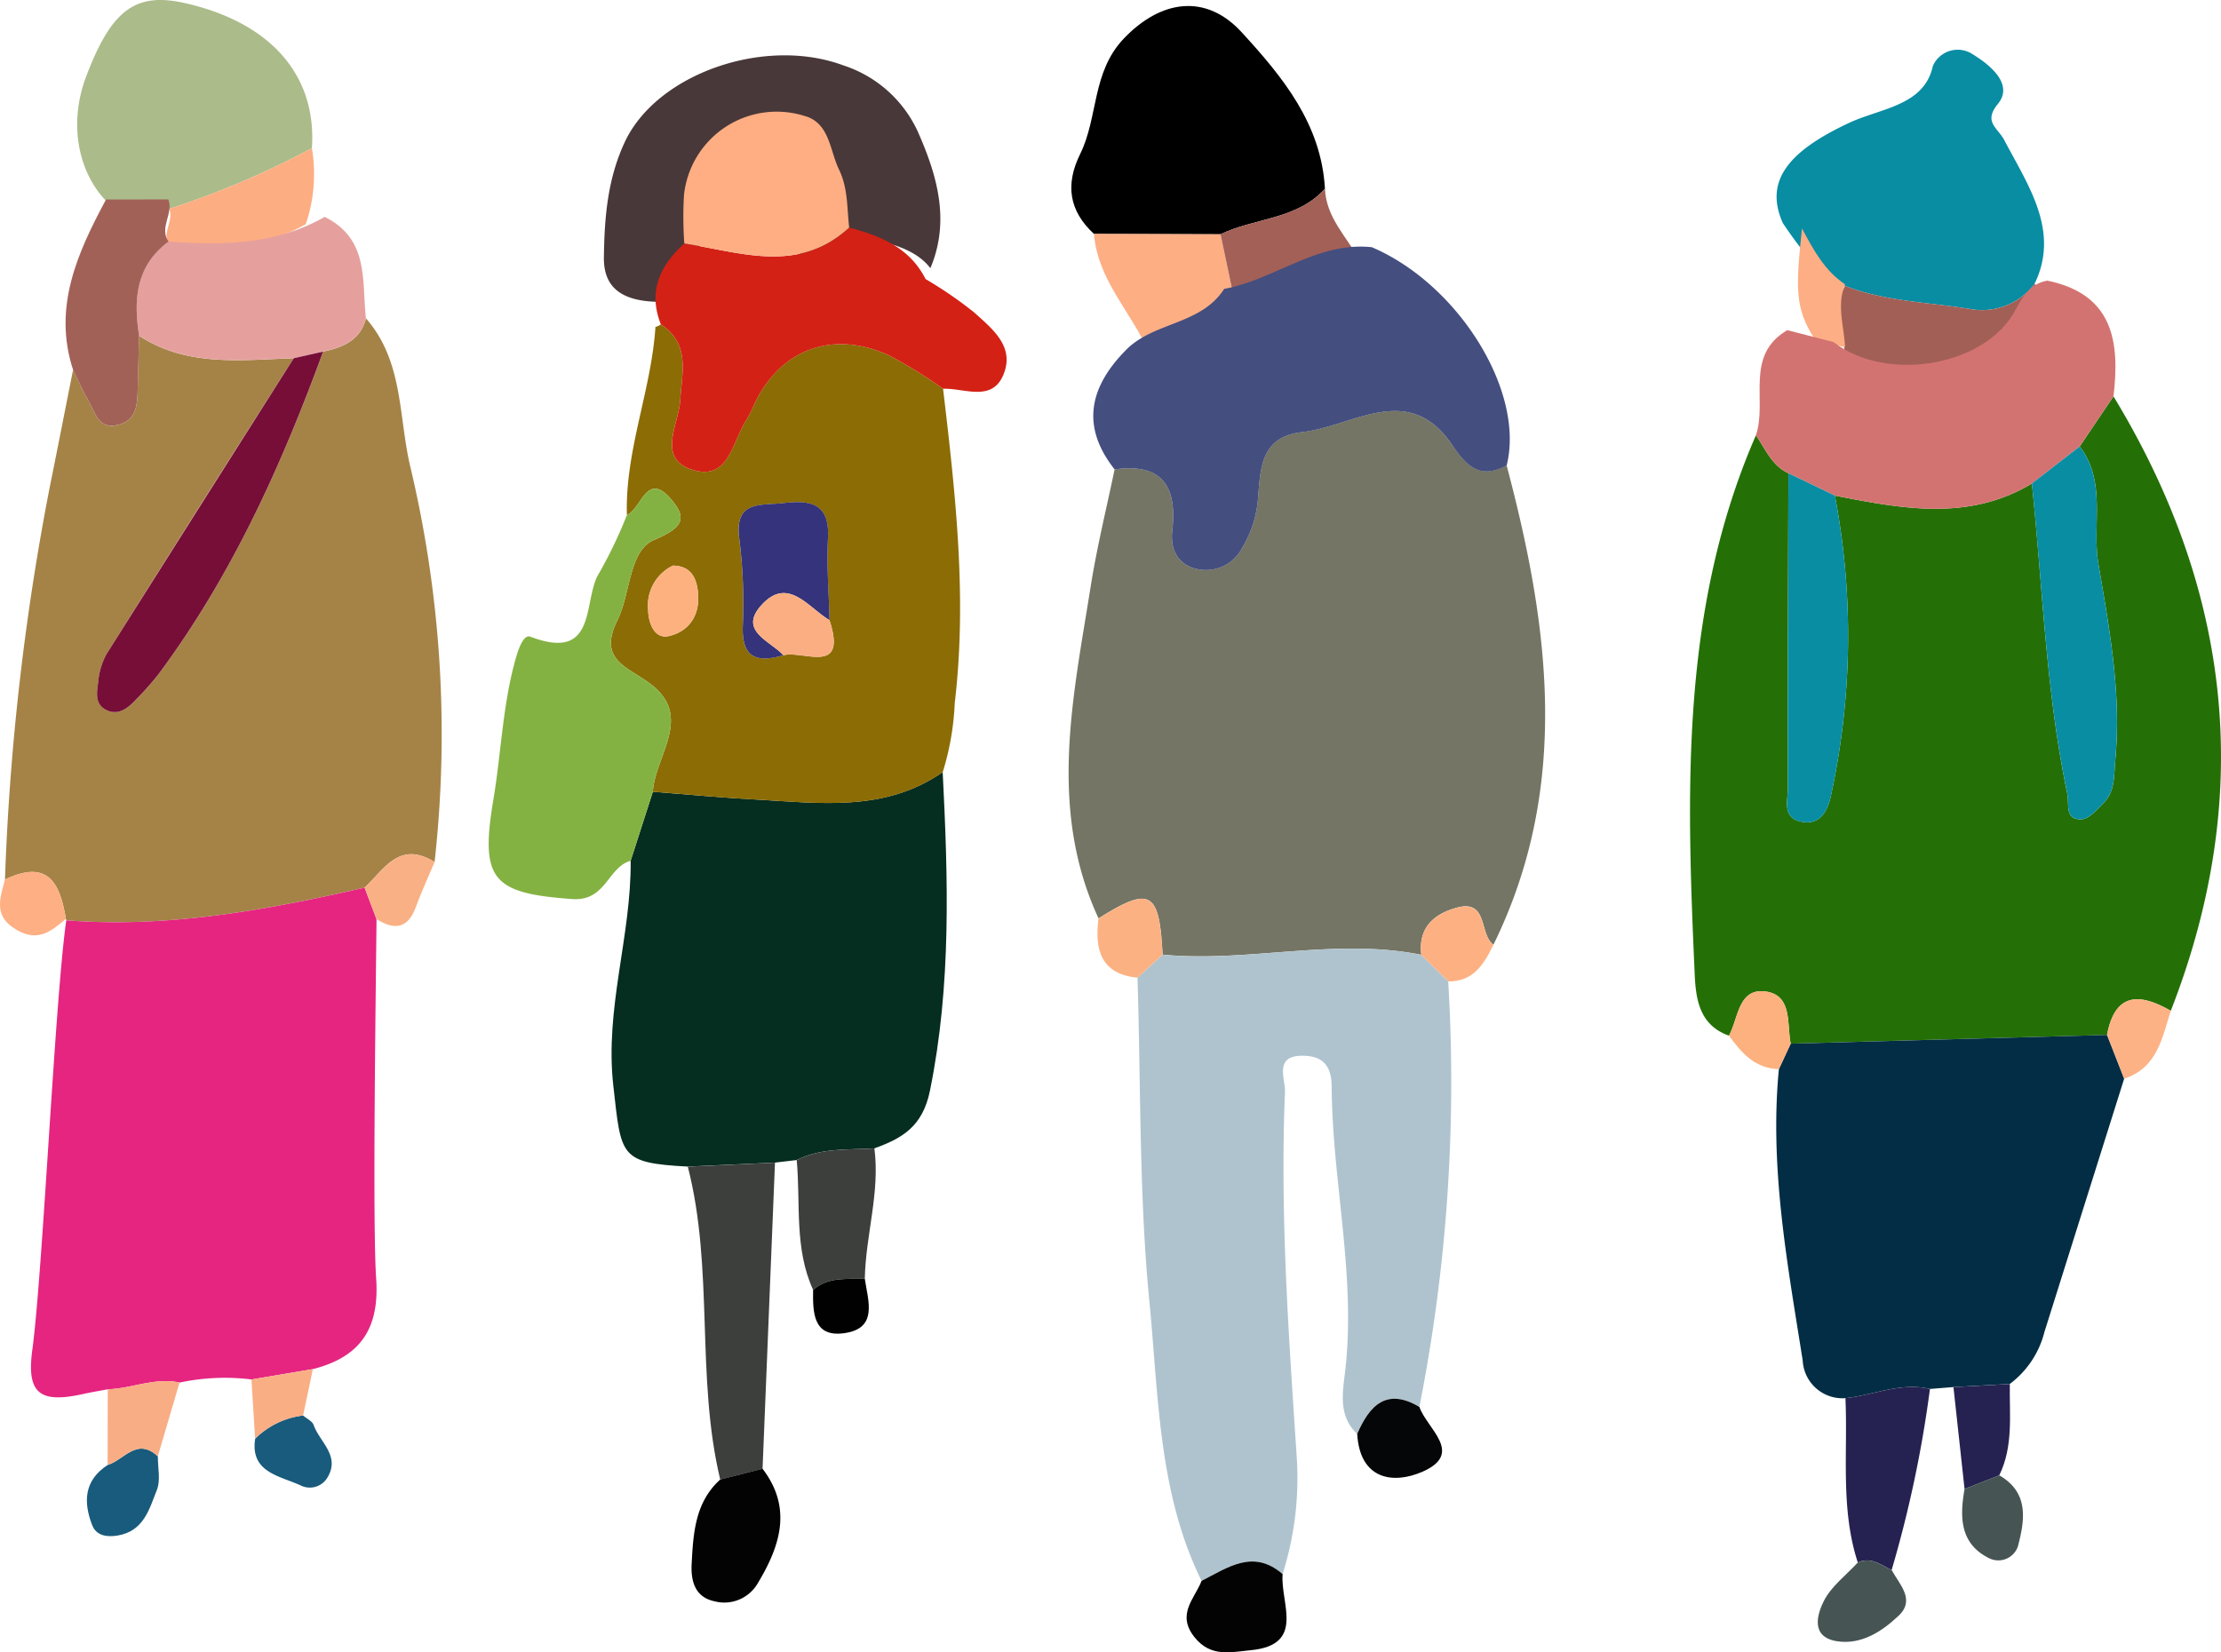
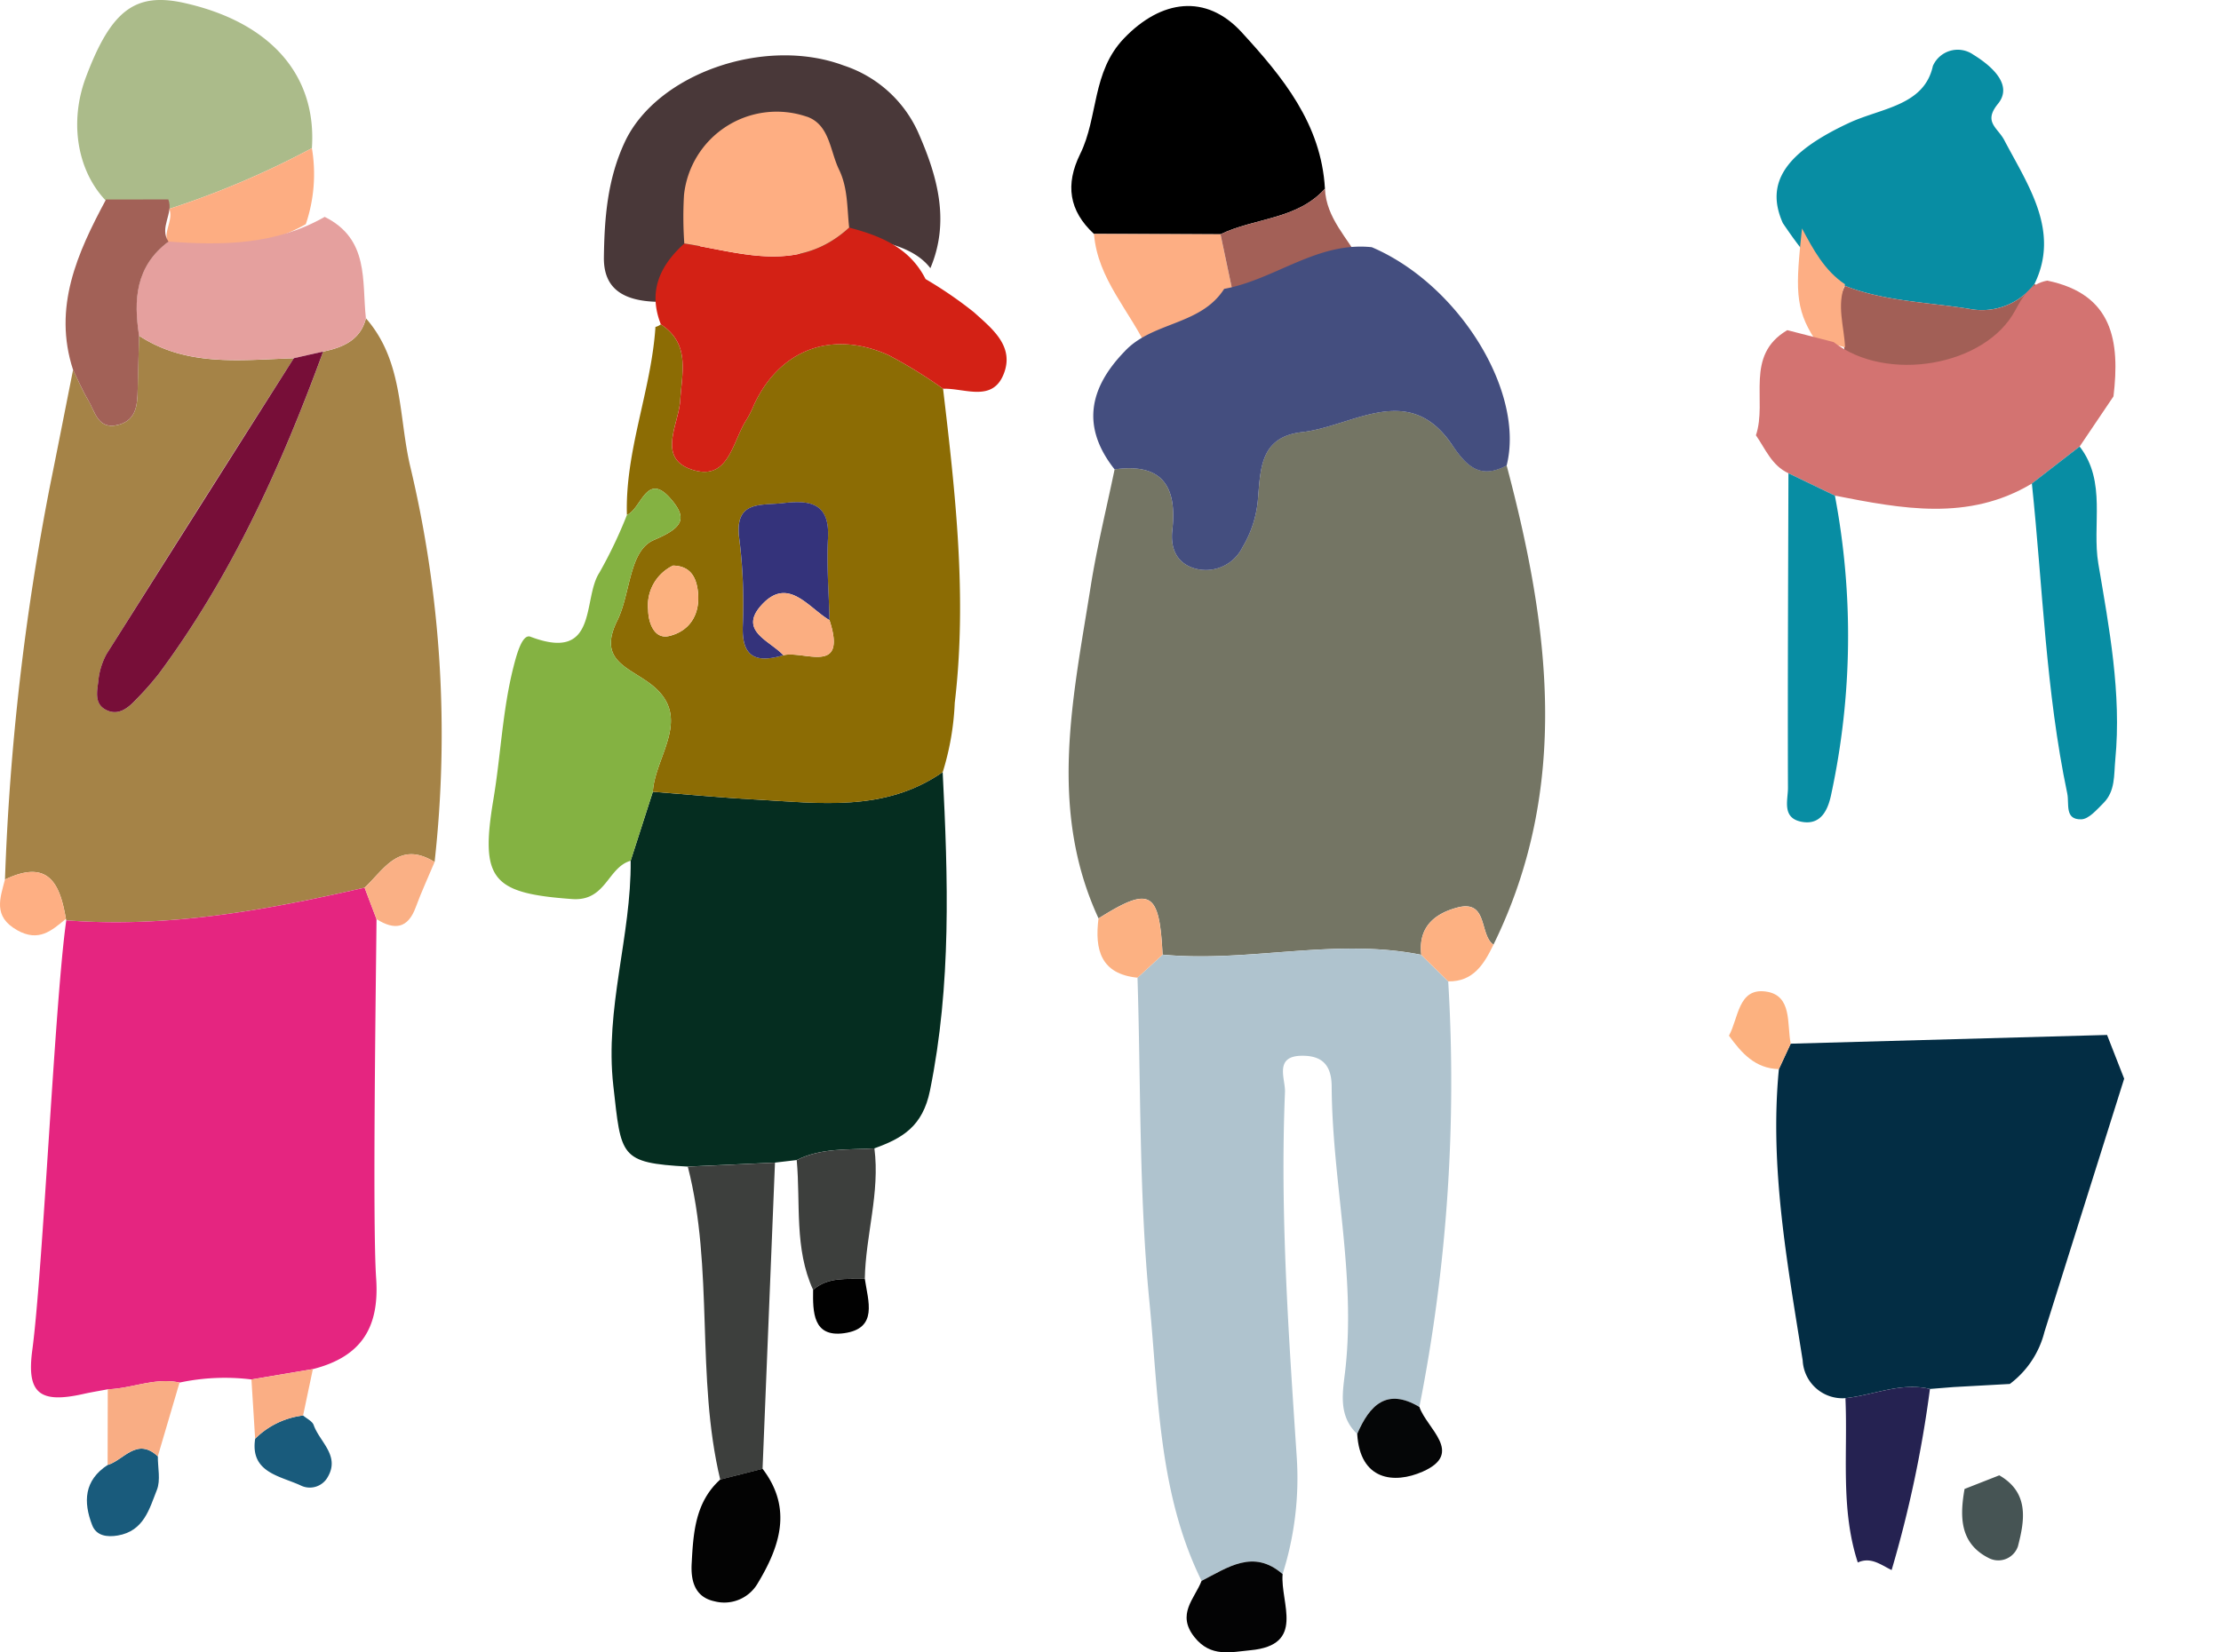
<svg xmlns="http://www.w3.org/2000/svg" id="hito_img" width="214.469" height="159.597" viewBox="0 0 214.469 159.597">
  <defs>
    <clipPath id="clip-path">
      <rect id="長方形_185" data-name="長方形 185" width="214.469" height="159.597" fill="none" />
    </clipPath>
  </defs>
  <g id="グループ_15" data-name="グループ 15" clip-path="url(#clip-path)">
    <path id="パス_1147" data-name="パス 1147" d="M92.743,102.288c-3.287-.18-6.568-.493-9.851-.747q-1.071,3.332-2.143,6.663h0c.073,7.277-2.518,14.257-1.674,21.737.768,6.807.571,7.451,7.191,7.805l8.417-.385h0l2.1-.245c2.376-1.2,4.968-.975,7.5-1.131h0c2.706-.972,4.665-2.114,5.369-5.58,2.079-10.233,1.748-20.474,1.227-30.763-5.606,3.9-11.923,2.985-18.141,2.643" transform="translate(-19.85 -25.067)" fill="#052d20" />
    <path id="パス_1148" data-name="パス 1148" d="M105.6,44.816c-5.491-2.449-10.513-.5-12.979,4.845a10.222,10.222,0,0,1-.7,1.4c-1.355,2.032-1.67,5.85-5.075,4.888-3.7-1.045-1.474-4.411-1.331-6.76.166-2.711.987-5.448-1.873-7.333a1.406,1.406,0,0,1-.52.251c-.4,6.132-2.941,11.94-2.757,18.161,1.409-.594,1.9-4.25,4.23-1.561,1.669,1.926,1.152,2.8-1.623,3.981-2.417,1.03-2.243,5.176-3.53,7.771-1.9,3.828.976,4.458,3.172,6.107,4.229,3.177.469,6.93.257,10.439,3.283.253,6.564.566,9.851.747,6.218.341,12.535,1.255,18.141-2.643a26.181,26.181,0,0,0,1.16-6.685c1.209-10.189.066-20.265-1.128-30.349a45.192,45.192,0,0,0-5.294-3.258M95.472,59.124c2.649-.314,4.493.036,4.307,3.411-.144,2.623.087,5.266.151,7.9,1.747,5.384-2.495,2.884-4.458,3.384-2.507.733-4.033.325-3.921-2.817a50.29,50.29,0,0,0-.335-8.42c-.5-3.76,2.06-3.2,4.256-3.459M82.417,69.441a4.258,4.258,0,0,1,2.4-4.282c1.587.028,2.2,1.008,2.385,2.346.316,2.233-.68,3.957-2.748,4.455-1.518.366-2.03-1.437-2.036-2.518" transform="translate(-19.829 -10.529)" fill="#8c6c04" />
    <path id="パス_1149" data-name="パス 1149" d="M87.213,25.86h0a14.842,14.842,0,0,1,.033-2.918c.725-3.6,6.228-5.99,11.426-4.88,2.111.45-2.655,8.137-1.833,9.263.811,1.11,5.434-3.8,5.615-2.631,2.895.458,5.563,1.135,6.987,3.006h0c1.921-4.55.683-8.924-1.228-13.223a11.968,11.968,0,0,0-7.139-6.352c-7.612-2.852-18.059.778-21.146,7.4-1.688,3.622-1.959,7.363-2.014,11.109-.043,2.959,1.719,4.568,6.531,4.289a1.757,1.757,0,0,0,.5-.164c-1.159-1.971-.023-3.538,2.266-4.9" transform="translate(-19.6 -1.797)" fill="#493839" />
    <path id="パス_1150" data-name="パス 1150" d="M78.9,92.34h0c.213-3.509,3.973-7.262-.257-10.439-2.2-1.65-5.069-2.28-3.172-6.107C76.76,73.2,76.585,69.053,79,68.023c2.774-1.182,3.292-2.054,1.623-3.981C78.3,61.354,77.8,65.01,76.4,65.6a44.176,44.176,0,0,1-2.667,5.587c-1.658,2.539-.047,8.686-6.651,6.179-.78-.3-1.317,1.645-1.636,2.9-1.07,4.216-1.227,8.545-1.939,12.793-1.3,7.767-.156,9.085,7.6,9.645,3.284.237,3.414-3.066,5.652-3.7q1.072-3.331,2.143-6.663" transform="translate(-15.859 -15.865)" fill="#84b242" />
    <path id="パス_1151" data-name="パス 1151" d="M115.334,37.555a39.311,39.311,0,0,0-4.681-3.212h0c-1.531-3.032-4.336-4.175-7.376-4.972-4.919,4.52-10.483,2.382-15.921,1.538h0c-2.366,2.135-3.52,4.622-2.265,7.807,2.86,1.885,2.039,4.622,1.873,7.334-.143,2.349-2.365,5.714,1.331,6.759,3.405.962,3.72-2.856,5.075-4.888a10.128,10.128,0,0,0,.7-1.4c2.466-5.342,7.489-7.294,12.979-4.845a45.1,45.1,0,0,1,5.294,3.259c2.129-.071,4.9,1.412,5.934-1.64.874-2.579-1.29-4.237-2.943-5.739" transform="translate(-21.276 -7.388)" fill="#d32115" />
    <path id="パス_1152" data-name="パス 1152" d="M88.739,150.426c2.548,9.921.756,20.29,3.131,30.229l4.089-1.037h0q.6-14.788,1.2-29.574l-8.417.385" transform="translate(-22.323 -37.745)" fill="#3d3f3d" />
    <path id="パス_1153" data-name="パス 1153" d="M102.793,149.334c.385,4.2-.253,8.526,1.584,12.541,1.462-1.3,3.264-1.015,4.991-1.079h0c.081-4.214,1.48-8.331.927-12.591-2.534.155-5.126-.072-7.5,1.13" transform="translate(-25.859 -37.283)" fill="#3d3f3d" />
    <path id="パス_1154" data-name="パス 1154" d="M89.235,198.7c-.09,1.653.284,3.241,2.2,3.652a3.732,3.732,0,0,0,4.142-1.674c2.161-3.572,3.444-7.279.505-11.124h0q-2.042.52-4.088,1.037c-2.425,2.189-2.6,5.164-2.758,8.109" transform="translate(-22.445 -47.686)" fill="#030303" />
    <path id="パス_1155" data-name="パス 1155" d="M104.907,166.107c-.031,2.147-.016,4.594,2.992,4.18,3.313-.457,2.312-3.117,2-5.259h0c-1.727.064-3.529-.216-4.991,1.079" transform="translate(-26.39 -41.515)" fill="#010101" />
    <path id="パス_1156" data-name="パス 1156" d="M95.7,76.777c-.112,3.142,1.414,3.551,3.921,2.817-1.255-1.387-4.347-2.334-2.158-4.8,2.589-2.912,4.545.2,6.616,1.411-.064-2.634-.295-5.278-.151-7.9.186-3.375-1.658-3.724-4.307-3.411-2.2.259-4.758-.3-4.256,3.458a50.219,50.219,0,0,1,.335,8.421" transform="translate(-23.973 -16.303)" fill="#34337b" />
    <path id="パス_1157" data-name="パス 1157" d="M97.929,77.751c-2.189,2.461.9,3.408,2.158,4.794,1.963-.5,6.205,2,4.458-3.384-2.071-1.216-4.027-4.323-6.615-1.411" transform="translate(-24.443 -19.255)" fill="#fbae81" />
    <path id="パス_1158" data-name="パス 1158" d="M88.409,75.338c-.189-1.337-.8-2.318-2.385-2.346a4.256,4.256,0,0,0-2.4,4.282c.006,1.082.517,2.884,2.035,2.518,2.069-.5,3.065-2.222,2.749-4.455" transform="translate(-21.037 -18.362)" fill="#fcb17f" />
    <path id="パス_1159" data-name="パス 1159" d="M100.073,14.887a9,9,0,0,0-11.85,7.574,36.271,36.271,0,0,0,.03,4.676h0c5.438.844,11,2.982,15.921-1.538-.214-1.883-.109-3.8-.98-5.6-.884-1.822-.9-4.349-3.12-5.117" transform="translate(-22.174 -3.62)" fill="#feae82" />
    <path id="パス_1160" data-name="パス 1160" d="M152.628,22.82c3.307-1.595,7.4-1.4,10.085-4.4-.353-6.265-4.083-10.792-8.04-15.109-3.456-3.771-7.789-3.137-11.353.575-3.136,3.266-2.481,7.608-4.242,11.179-1.455,2.951-1.086,5.488,1.333,7.725l12.217.034" transform="translate(-34.771 -0.194)" />
    <path id="パス_1161" data-name="パス 1161" d="M154.648,36.312l-1.284-6.092-12.217-.034c.347,4.393,3.519,7.48,5.226,11.244h0c2.3-2.444,6.328-2.106,8.275-5.117" transform="translate(-35.507 -7.593)" fill="#fdae83" />
    <path id="パス_1162" data-name="パス 1162" d="M158.754,34.843c4.195-.746,7.724-3.878,12.262-3.4h0c-1.237-2.322-3.343-4.225-3.459-7.093h0c-2.687,3-6.779,2.81-10.085,4.4l1.284,6.092" transform="translate(-39.614 -6.125)" fill="#a36057" />
    <path id="パス_1163" data-name="パス 1163" d="M174.921,56.34c-4.194-6.243-9.556-1.825-14.49-1.265-4.1.465-4.021,3.546-4.289,6.622a10.738,10.738,0,0,1-1.47,4.479,3.941,3.941,0,0,1-4.51,2.1c-1.885-.494-2.473-2.01-2.279-3.718.492-4.331-1.061-6.5-5.562-5.884l-.007,0c-.777,3.75-1.7,7.475-2.3,11.253-1.7,10.742-4.152,21.527.748,32.121,5-3.147,5.88-2.649,6.186,3.5,8.326.793,16.653-1.659,24.979.017-.309-2.653,1.248-3.961,3.45-4.558,3.043-.824,2.123,2.6,3.521,3.58,7.469-15.231,5.4-30.731,1.272-46.29-2.471,1.3-3.774.227-5.247-1.964" transform="translate(-34.683 -13.342)" fill="#747564" />
    <path id="パス_1164" data-name="パス 1164" d="M174.161,123.029c-8.326-1.677-16.653.775-24.98-.017q-1.21,1.113-2.42,2.221c.331,10.435.138,20.923,1.15,31.289.888,9.079.849,18.474,5.038,26.971,2.521-1.287,5-3.113,7.823-.654a30.677,30.677,0,0,0,1.361-11.378c-.774-11.717-1.617-23.434-1.13-35.188.052-1.258-1.1-3.5,1.671-3.5,1.9-.005,2.826.88,2.838,2.975.052,9.1,2.334,18.089,1.328,27.263-.233,2.128-.779,4.484,1.134,6.289,1.2-2.779,2.849-4.481,6.006-2.6h0a161.542,161.542,0,0,0,2.786-41.112l-2.609-2.557" transform="translate(-36.92 -30.799)" fill="#afc3ce" />
    <path id="パス_1165" data-name="パス 1165" d="M153.7,35.9c-2.263,3.559-6.946,3.16-9.619,6.048-3.417,3.53-4.21,7.288-.967,11.393h.01c4.5-.62,6.054,1.553,5.562,5.884-.195,1.709.394,3.224,2.279,3.718a3.94,3.94,0,0,0,4.509-2.1,10.729,10.729,0,0,0,1.471-4.479c.267-3.076.193-6.157,4.288-6.622,4.935-.56,10.3-4.978,14.491,1.265,1.471,2.191,2.776,3.265,5.247,1.964,1.794-7.117-4.615-17.5-13.02-21.089h0c-5.274-.562-9.375,3.14-14.251,4.023" transform="translate(-35.484 -8.005)" fill="#444e7f" />
    <path id="パス_1166" data-name="パス 1166" d="M154.544,203.39c-.682,1.742-2.451,3.218-.687,5.435,1.577,1.983,3.523,1.441,5.4,1.265,5.375-.5,2.876-4.547,3.111-7.354h0c-2.825-2.46-5.3-.633-7.823.654" transform="translate(-38.514 -50.695)" fill="#030304" />
    <path id="パス_1167" data-name="パス 1167" d="M175.107,183.909c.264,4.494,3.555,4.866,6.324,3.644,4.033-1.779.4-4.148-.315-6.243h0c-3.157-1.882-4.808-.18-6.007,2.6" transform="translate(-44.05 -45.411)" fill="#050607" />
    <path id="パス_1168" data-name="パス 1168" d="M147.882,121.394c-.305-6.147-1.185-6.645-6.186-3.5-.382,3.015.216,5.367,3.765,5.72h0l2.42-2.222" transform="translate(-35.62 -29.18)" fill="#fcb182" />
    <path id="パス_1169" data-name="パス 1169" d="M186.806,117.1c-2.2.6-3.758,1.9-3.45,4.558l2.609,2.557c2.414.043,3.454-1.659,4.363-3.534v0c-1.4-.979-.478-4.4-3.521-3.58" transform="translate(-46.116 -29.426)" fill="#fdb182" />
    <path id="パス_1170" data-name="パス 1170" d="M18.855,20.174h0a84.624,84.624,0,0,0,13.77-5.862h0C33.114,7.256,28.619,2.14,20.3.285c-4.74-1.057-7.069.705-9.5,7.183-1.787,4.768-.645,9.953,2.8,12.711l5.248-.005" transform="translate(-2.508 0)" fill="#abbb8a" />
    <path id="パス_1171" data-name="パス 1171" d="M21.752,24.985c.467,1.183-.8,2.374.016,3.556,4.569.356,9.062.269,13.168-2.079a15.058,15.058,0,0,0,.588-7.34h0a84.6,84.6,0,0,1-13.77,5.862h0" transform="translate(-5.406 -4.81)" fill="#fdad82" />
    <path id="パス_1172" data-name="パス 1172" d="M6.527,99.085l.034.144c9.818.763,19.337-.991,28.808-3.155,1.882-1.757,3.335-4.592,6.758-2.482a111.586,111.586,0,0,0-2.34-38.157c-1.158-4.848-.641-10.182-4.287-14.352-.526,2.078-2.186,2.813-4.131,3.211h0c-4.018,10.978-8.8,21.6-15.877,31.133a29.591,29.591,0,0,1-2.23,2.517c-.812.864-1.794,1.609-3,.877-.962-.582-.731-1.716-.611-2.623a6.812,6.812,0,0,1,.808-2.7Q19.42,59.22,28.489,45c-.009-.02-.028-.042-.037-.062-5.1.179-10.268.838-14.86-2.174v0c-.045,1.711-.1,3.423-.134,5.134-.032,1.432-.07,2.957-1.8,3.453-2.034.583-2.3-1.235-2.98-2.366-.561-.936-.981-1.95-1.461-2.928C6.477,49.772,5.752,53.491,5,57.205A241.7,241.7,0,0,0,.641,95.289c4.286-2.054,5.328.526,5.886,3.8" transform="translate(-0.161 -10.335)" fill="#a58347" />
    <path id="パス_1173" data-name="パス 1173" d="M36.214,114.557h0c-9.47,2.165-18.989,3.919-28.808,3.155-1.1,7.66-2.254,33.852-3.283,41.521-.56,4.166.71,5.175,4.939,4.225.778-.175,1.569-.3,2.353-.45,2.328-.07,4.55-1.168,6.937-.65a20.95,20.95,0,0,1,6.937-.3l5.932-1c4.715-1.2,6.434-4.051,6.108-8.763-.371-5.364-.009-29.313.035-34.7l-1.15-3.037" transform="translate(-1.006 -28.818)" fill="#e52580" />
    <path id="パス_1174" data-name="パス 1174" d="M20.7,30.376c-3.2,2.383-3.378,5.634-2.841,9.091v0c4.592,3.012,9.764,2.353,14.86,2.174l.079,0q1.42-.321,2.84-.641v0h0c1.944-.4,3.6-1.133,4.131-3.211-.4-3.614.344-7.653-3.981-9.8-4.7,2.69-9.853,2.789-15.089,2.382" transform="translate(-4.435 -7.042)" fill="#e5a09e" />
    <path id="パス_1175" data-name="パス 1175" d="M13.625,47.488c1.729-.5,1.766-2.021,1.8-3.453.038-1.712.089-3.423.134-5.134v0c-.537-3.457-.356-6.707,2.841-9.091-.931-1.355.516-2.718-.019-4.074h0l-6.014.005h0C9.586,30.916,7.219,36.169,9.182,42.19v0c.48.977.9,1.992,1.461,2.929.678,1.131.948,2.949,2.981,2.366" transform="translate(-2.128 -6.473)" fill="#a26157" />
    <path id="パス_1176" data-name="パス 1176" d="M13.215,188.529c-2.293,1.5-2.352,3.578-1.5,5.8.4,1.056,1.449,1.186,2.468,1.015,2.537-.424,3.062-2.587,3.785-4.4.379-.954.085-2.155.094-3.244-2.021-1.889-3.269.352-4.846.833" transform="translate(-2.82 -47.03)" fill="#195b7c" />
    <path id="パス_1177" data-name="パス 1177" d="M13.9,179.028h0q-.007,3.654-.014,7.309c1.577-.481,2.826-2.722,4.846-.833l2.1-7.127c-2.387-.517-4.61.581-6.937.65" transform="translate(-3.494 -44.839)" fill="#f9ad84" />
    <path id="パス_1178" data-name="パス 1178" d="M37.372,189.468a1.983,1.983,0,0,0,2.543-.855c1.2-2.067-.784-3.378-1.363-5.015-.132-.374-.669-.617-1.019-.921a7.874,7.874,0,0,0-4.628,2.239c-.515,3.305,2.444,3.59,4.467,4.551" transform="translate(-8.263 -45.955)" fill="#195b7c" />
    <path id="パス_1179" data-name="パス 1179" d="M47.042,113.471h0l1.15,3.037c1.745,1.1,3.031.912,3.785-1.14.544-1.48,1.211-2.919,1.825-4.379h0c-3.423-2.109-4.875.725-6.758,2.483" transform="translate(-11.834 -27.732)" fill="#fab085" />
    <path id="パス_1180" data-name="パス 1180" d="M1.65,118.152c2.1,1.183,3.343.039,4.716-1.094-.558-3.269-1.6-5.849-5.886-3.8-.468,1.813-1.183,3.566,1.17,4.89" transform="translate(0 -28.308)" fill="#feaf83" />
    <path id="パス_1181" data-name="パス 1181" d="M32.8,183.411h0a7.879,7.879,0,0,1,4.629-2.24q.472-2.24.945-4.48l-5.932,1q.18,2.863.358,5.726" transform="translate(-8.162 -44.449)" fill="#faae84" />
    <path id="パス_1182" data-name="パス 1182" d="M31.519,46.012l-.041.065q-9.031,14.243-18.034,28.5a6.805,6.805,0,0,0-.808,2.7c-.12.907-.351,2.042.611,2.623,1.209.732,2.191-.013,3-.877a29.467,29.467,0,0,0,2.23-2.516c7.081-9.535,11.859-20.156,15.877-31.134v0q-1.42.319-2.84.641" transform="translate(-3.15 -11.414)" fill="#770e38" />
    <path id="パス_1183" data-name="パス 1183" d="M235.827,29.231c3.818,1.508,8.054,1.578,12.105,2.243a6.355,6.355,0,0,0,6.192-2.428c2.482-5.1-.6-9.484-2.921-13.89-.644-1.226-2.054-1.737-.608-3.507s-.474-3.578-2.394-4.756a2.619,2.619,0,0,0-3.892,1.1c-.834,3.854-5.019,4.064-8.093,5.5-6.187,2.884-8.123,5.808-6.392,9.686h0c1.575,2.3,3.161,4.591,6,6.057" transform="translate(-57.663 -1.622)" fill="#088da3" />
    <path id="パス_1184" data-name="パス 1184" d="M249.963,39.069c-4.051-.665-8.287-.735-12.105-2.243-1.209,2.274-.121,4.548,0,6.822h0C242.692,46.7,251.7,45.456,254.45,41.3a4.057,4.057,0,0,1,2.938-2.224,3.043,3.043,0,0,0-1.233-2.431,6.357,6.357,0,0,1-6.192,2.427" transform="translate(-59.694 -9.218)" fill="#a25f56" />
    <path id="パス_1185" data-name="パス 1185" d="M236.52,40.957c-.085-2.028-.838-4.055,0-6.083-1.967-1.307-3.066-3.349-4.157-5.4l0,0c-.6,5.7-.726,7.687,1.232,10.7l2.928.787h0" transform="translate(-58.355 -7.413)" fill="#fdae84" />
-     <path id="パス_1186" data-name="パス 1186" d="M218.5,106.959c.109,2.459.468,4.931,3.307,5.943h0c.926-1.674.882-4.618,3.54-4.265,2.6.346,2.041,3.123,2.423,5.041l30.547-.843h0c.778-4.138,3.158-4.054,6.156-2.334,8.087-20.707,5.936-40.46-5.532-59.347v0q-1.635,2.419-3.268,4.844c2.635,3.4,1.172,7.577,1.807,11.326,1.045,6.178,2.246,12.51,1.635,18.917-.142,1.5.016,3.042-1.149,4.2-.632.63-1.4,1.544-2.132,1.565-1.641.049-1.147-1.492-1.357-2.495-2.072-9.873-2.367-19.949-3.417-29.939-6.139,3.683-12.581,2.423-19.022,1.166a72.7,72.7,0,0,1-.344,28.791c-.266,1.306-.867,3.129-2.923,2.7-1.865-.388-1.265-2.084-1.268-3.244-.034-10.135.019-20.271.047-30.407-1.607-.743-2.215-2.338-3.137-3.667-7.3,16.742-6.7,34.388-5.913,52.045" transform="translate(-54.853 -12.868)" fill="#247007" />
    <path id="パス_1187" data-name="パス 1187" d="M261.116,133.565l-30.547.843q-.571,1.229-1.141,2.458h0c-.918,9.517.83,18.819,2.3,28.14a3.844,3.844,0,0,0,4.131,3.64c2.72-.292,5.333-1.562,8.16-.889h0l2.266-.182,5.443-.3a9.024,9.024,0,0,0,3.343-5.023q3.849-12.232,7.7-24.464-.83-2.115-1.654-4.228" transform="translate(-57.652 -33.6)" fill="#032d44" />
    <path id="パス_1188" data-name="パス 1188" d="M229.689,54.823l4.487,2.159h0c6.442,1.257,12.884,2.517,19.022-1.166l4.613-3.578h0q1.635-2.423,3.268-4.843v0c.628-5.3-.033-9.869-6.393-11.181-1.653.3-2.368,1.517-3.1,2.885-2.9,5.4-12.426,7.016-17.533,3.051h0L229.582,41c-4.164,2.443-1.9,6.8-3.03,10.153.921,1.329,1.53,2.924,3.137,3.667" transform="translate(-56.992 -9.11)" fill="#d37371" />
    <path id="パス_1189" data-name="パス 1189" d="M238.1,180.074c.242,5.3-.5,10.68,1.195,15.874,1.273-.58,2.234.237,3.267.729h0a114.692,114.692,0,0,0,3.7-17.49h0c-2.827-.674-5.44.6-8.159.888" transform="translate(-59.898 -45.028)" fill="#252251" />
-     <path id="パス_1190" data-name="パス 1190" d="M238.4,201.58c-1.123,1.222-2.559,2.286-3.278,3.712-.7,1.386-1.266,3.52,1.311,3.9,2.336.342,4.324-.971,5.913-2.478,1.62-1.536.091-3-.677-4.4h0c-1.033-.492-1.994-1.31-3.267-.729" transform="translate(-59 -50.66)" fill="#465454" />
-     <path id="パス_1191" data-name="パス 1191" d="M253.109,188.748l3.351-1.316h0c1.381-2.82.973-5.846,1.019-8.82l-5.443.3q.537,4.919,1.073,9.839" transform="translate(-63.403 -44.932)" fill="#252251" />
    <path id="パス_1192" data-name="パス 1192" d="M253.391,191.713c-.469,2.675-.472,5.271,2.353,6.682a2,2,0,0,0,2.8-1.138c.658-2.527,1.1-5.187-1.8-6.86h0l-3.351,1.316" transform="translate(-63.685 -47.897)" fill="#465454" />
    <path id="パス_1193" data-name="パス 1193" d="M229.034,132.988c-.382-1.917.179-4.695-2.423-5.04-2.658-.353-2.615,2.591-3.54,4.265h0c1.209,1.671,2.528,3.178,4.821,3.232l1.141-2.458" transform="translate(-56.116 -32.18)" fill="#fcb17f" />
-     <path id="パス_1194" data-name="パス 1194" d="M271.852,132.405h0q.822,2.114,1.653,4.228c3.176-1.037,3.673-3.911,4.5-6.563h0c-3-1.719-5.378-1.8-6.157,2.334" transform="translate(-68.388 -32.441)" fill="#fdb285" />
    <path id="パス_1195" data-name="パス 1195" d="M262.154,61.2c1.05,9.989,1.344,20.066,3.417,29.939.21,1-.284,2.543,1.357,2.495.73-.021,1.5-.935,2.133-1.565,1.165-1.161,1.005-2.7,1.149-4.2.61-6.407-.592-12.739-1.637-18.917-.634-3.749.829-7.924-1.806-11.326L262.154,61.2" transform="translate(-65.948 -14.497)" fill="#088da3" />
    <path id="パス_1196" data-name="パス 1196" d="M230.7,61.079c-.028,10.136-.08,20.272-.047,30.407,0,1.16-.6,2.857,1.267,3.244,2.056.428,2.658-1.4,2.923-2.7a72.686,72.686,0,0,0,.344-28.791h0L230.7,61.079" transform="translate(-58.001 -15.365)" fill="#088da3" />
  </g>
</svg>